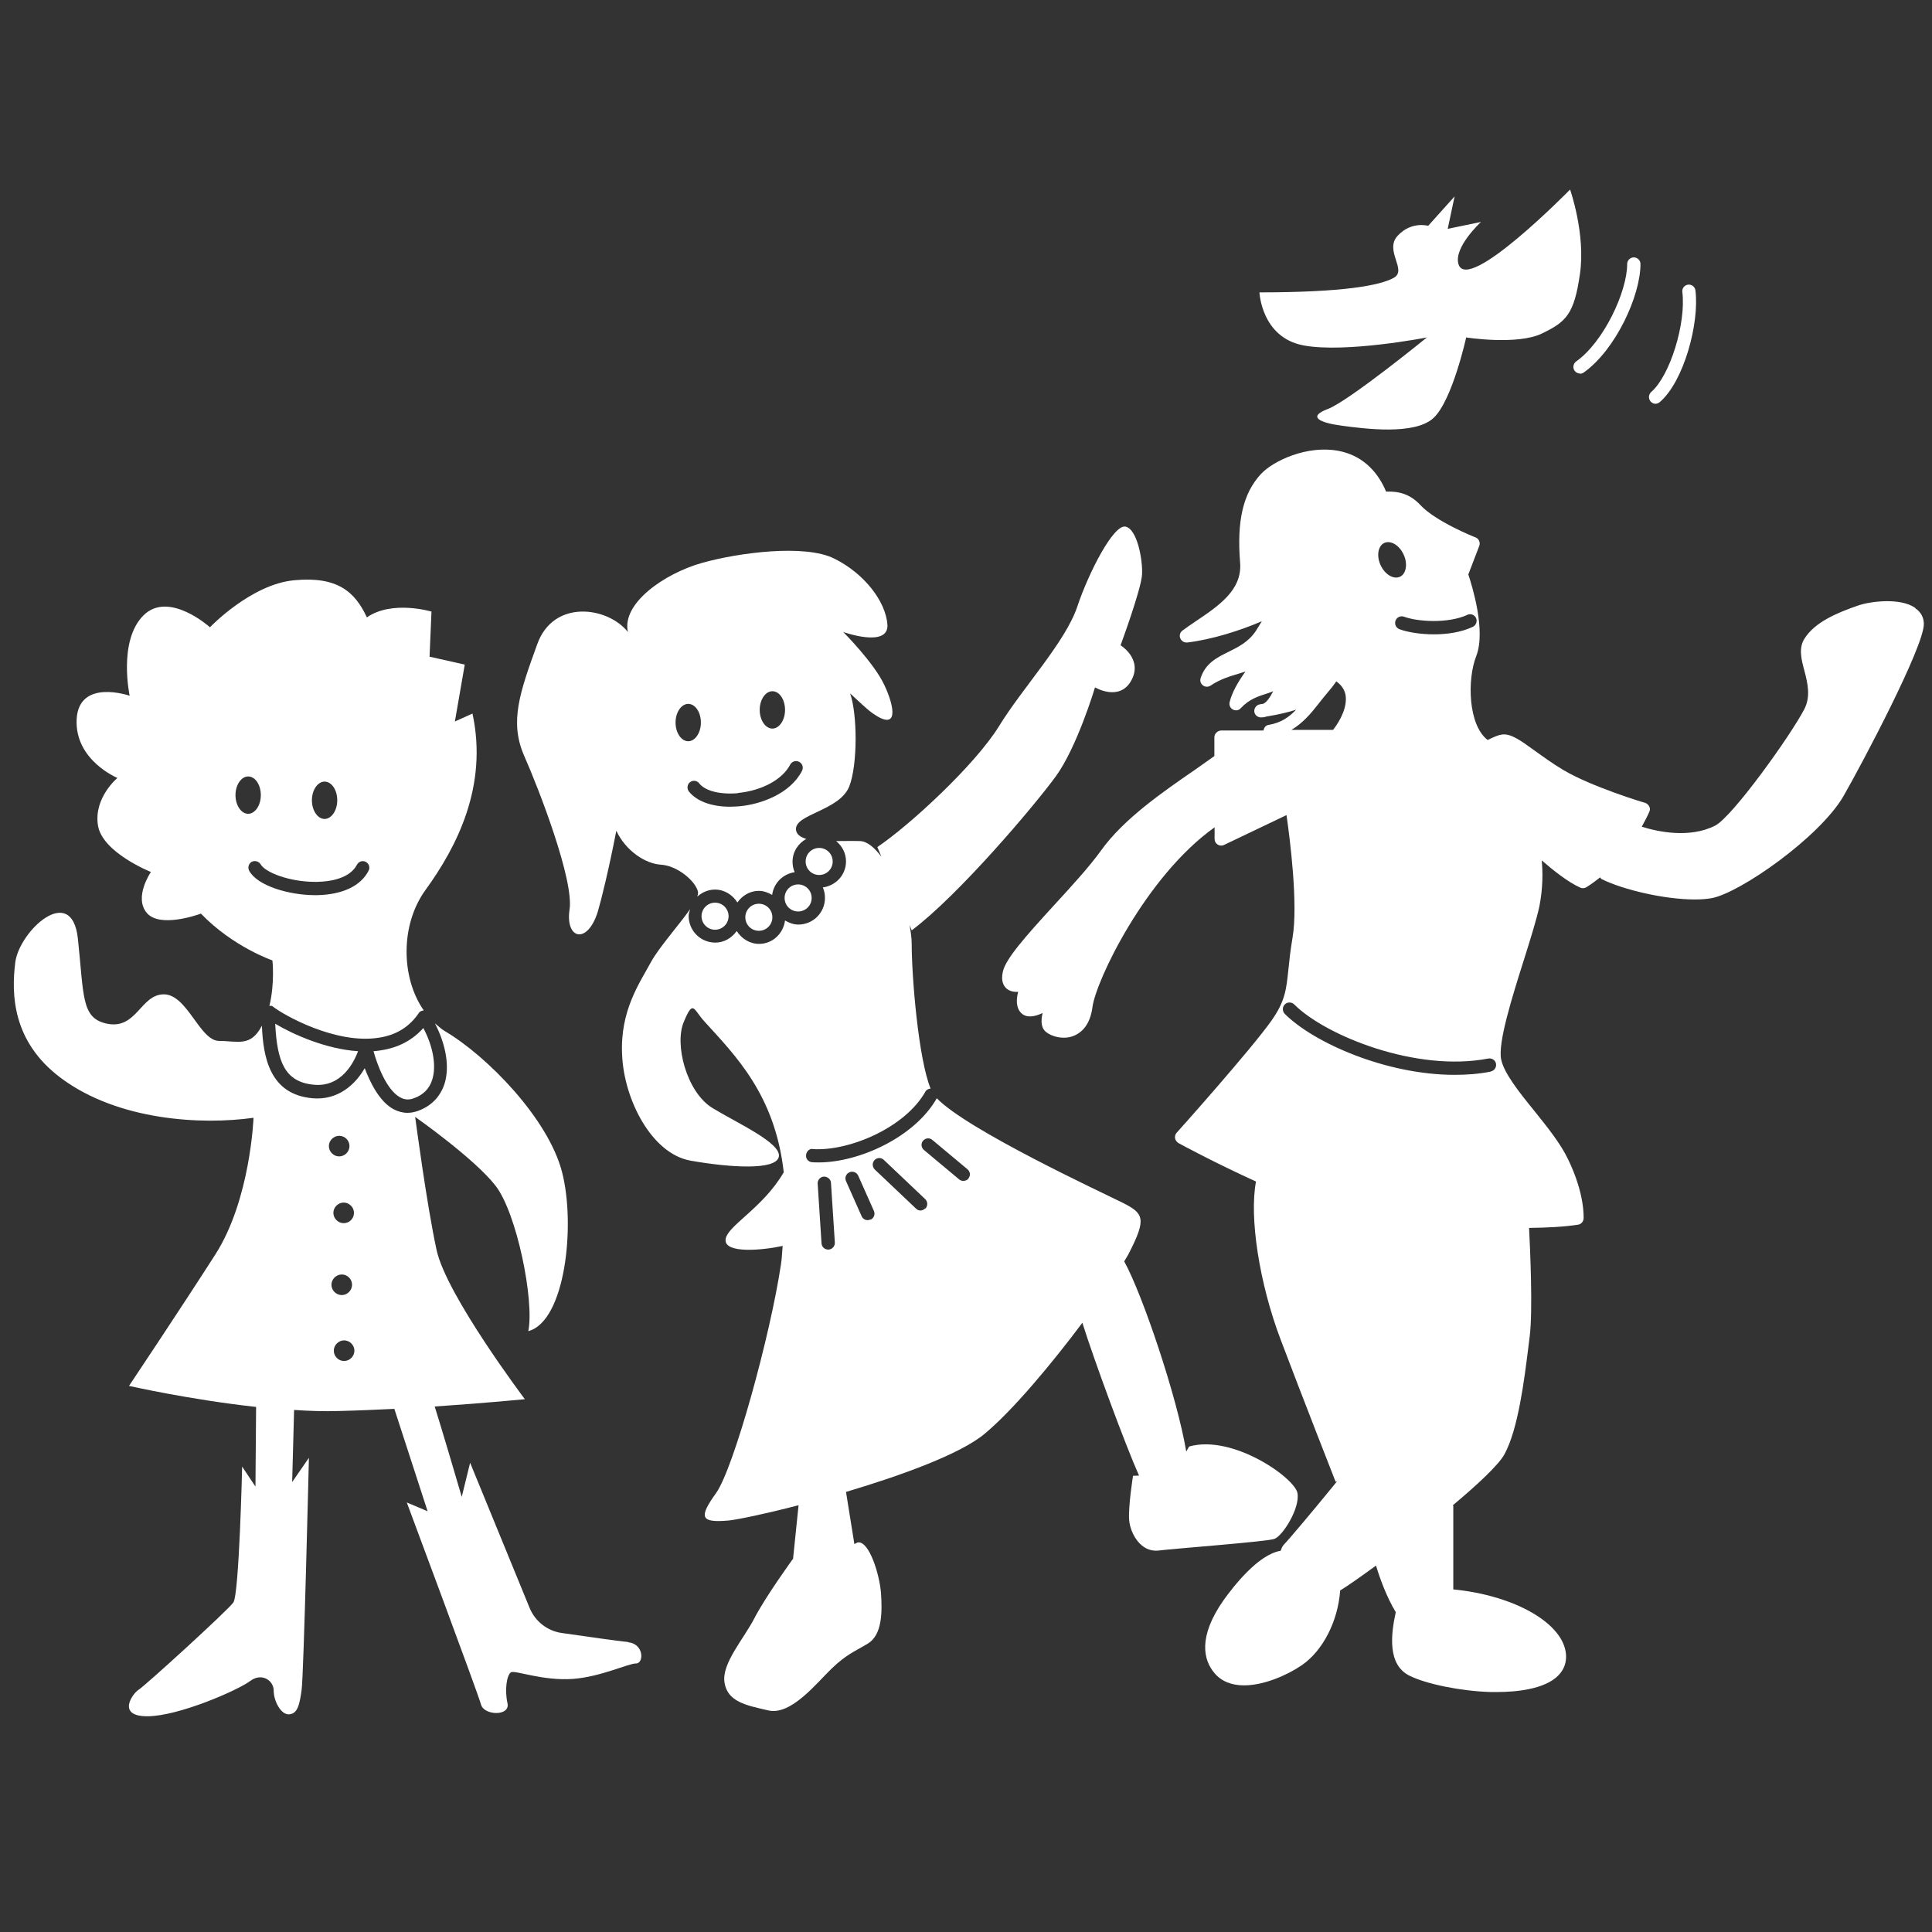
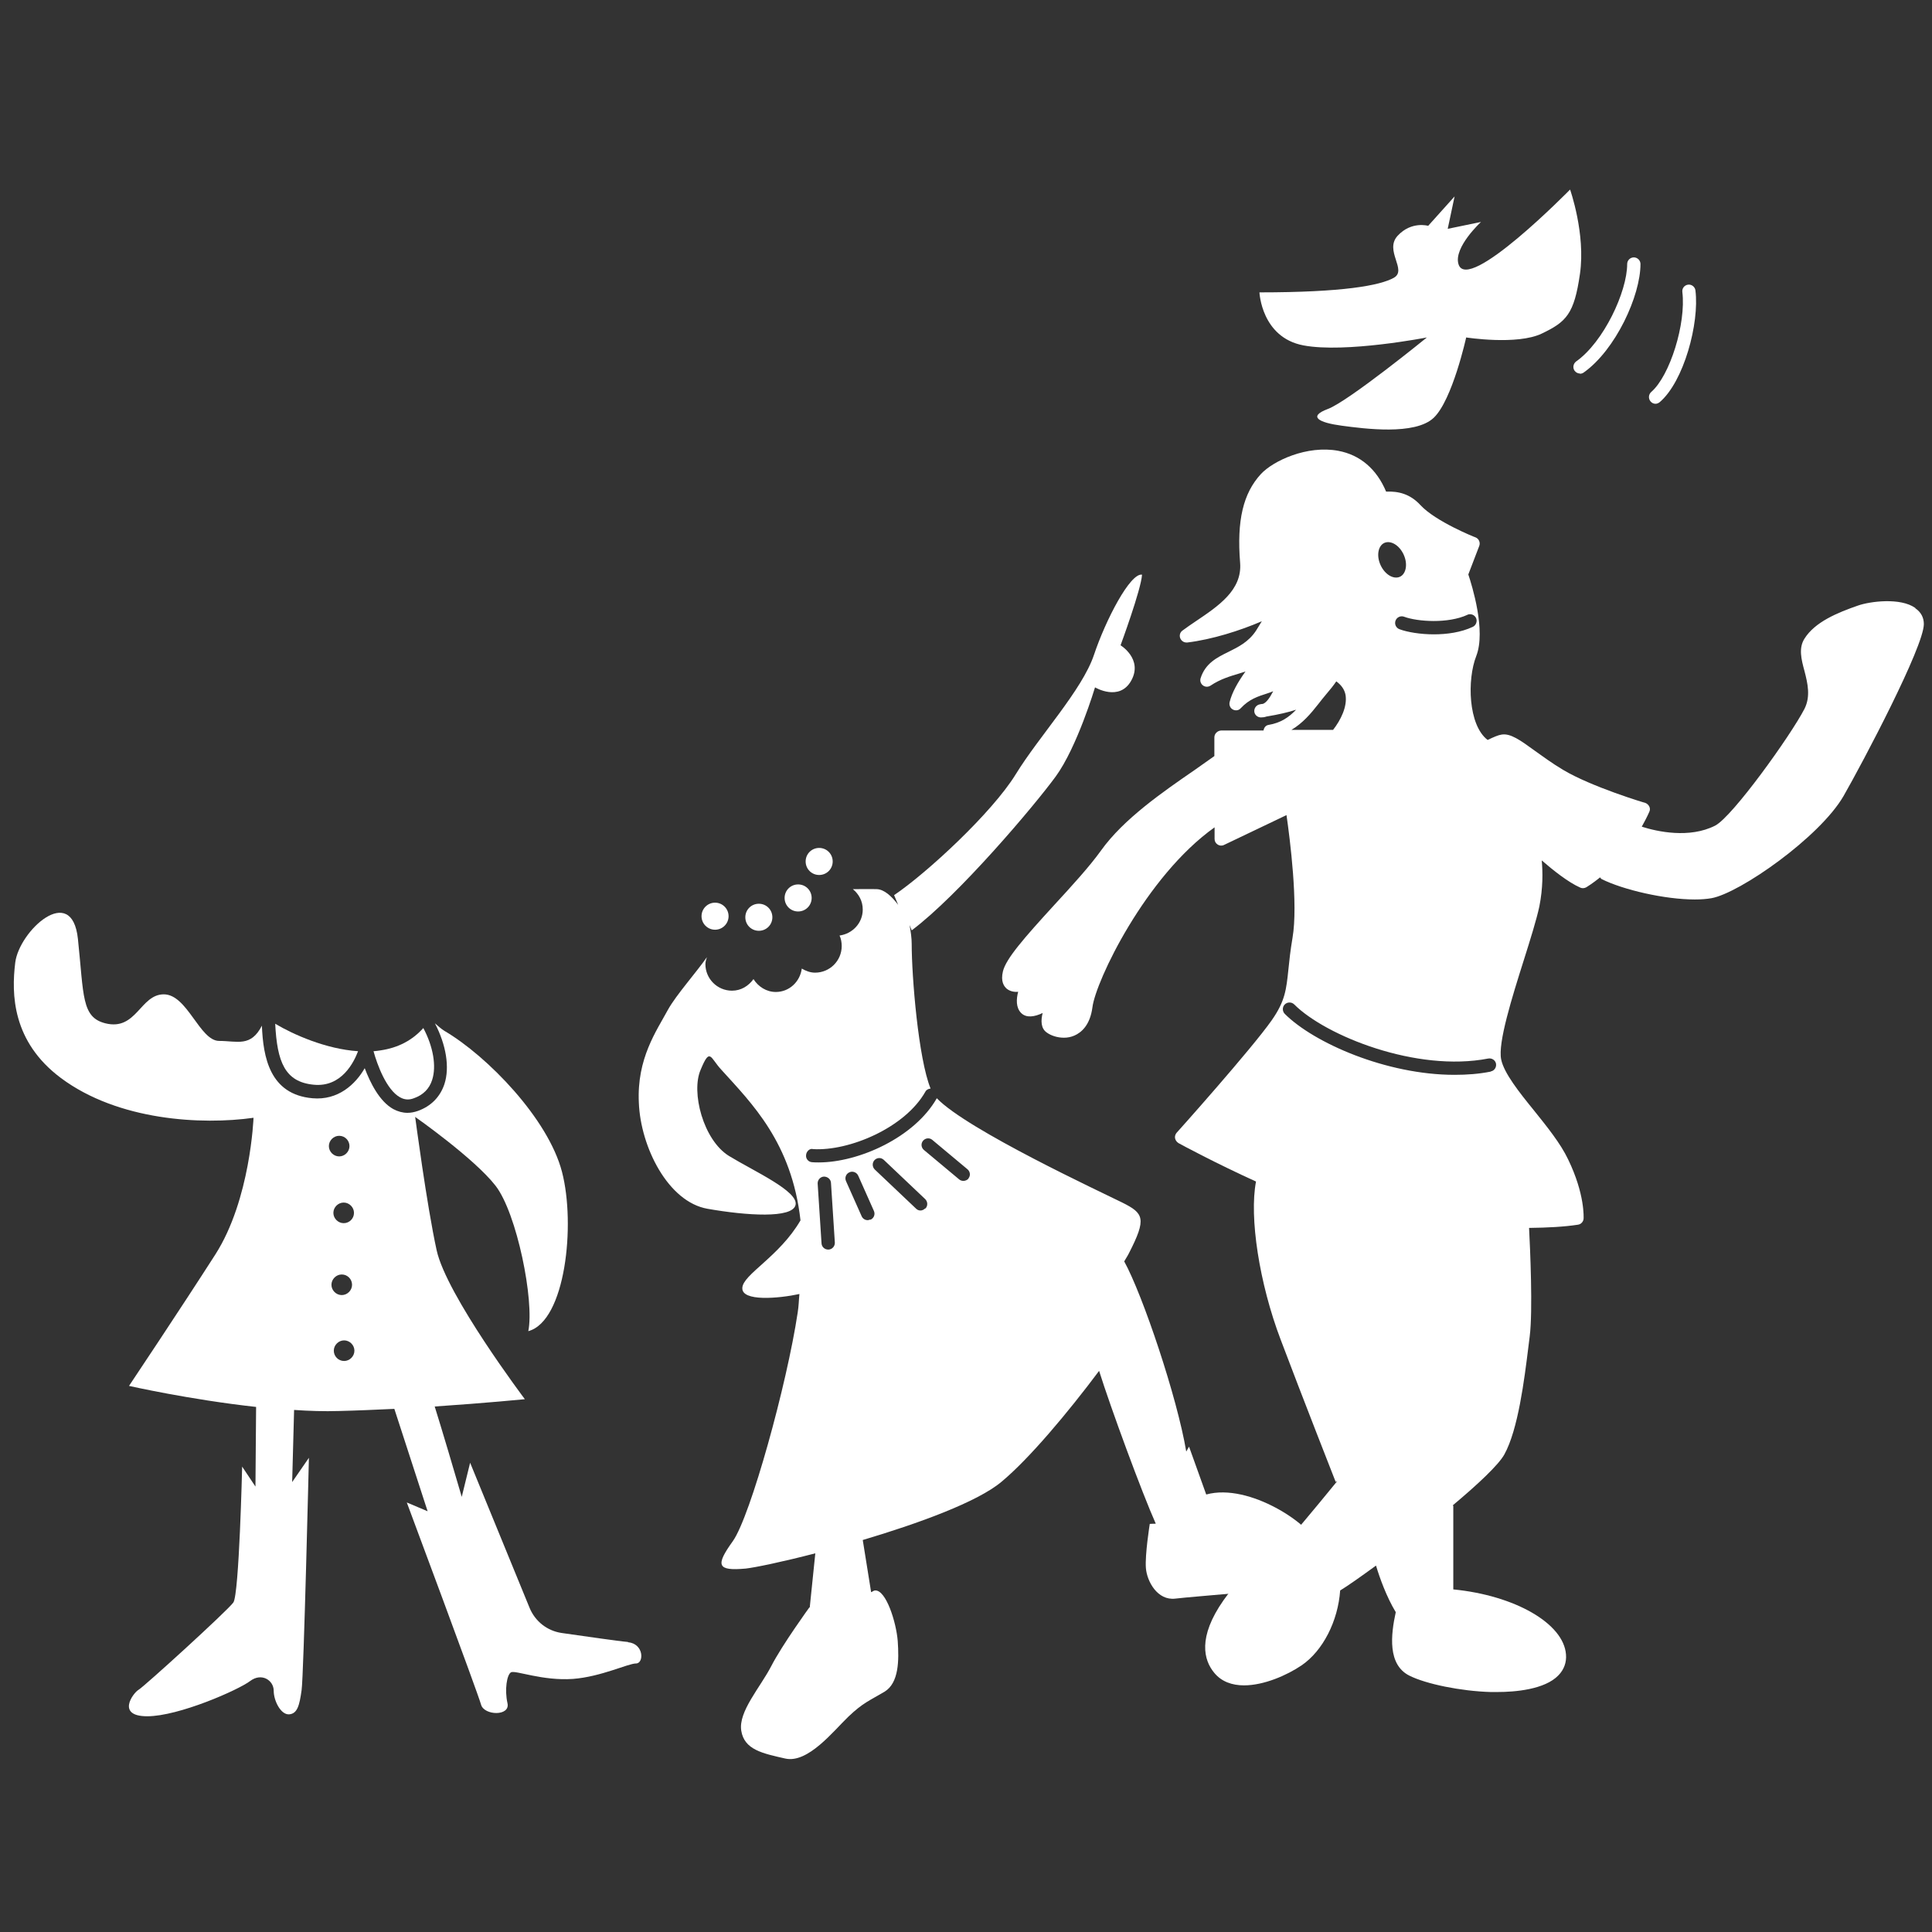
<svg xmlns="http://www.w3.org/2000/svg" id="Capa_2" data-name="Capa 2" viewBox="0 0 90 90">
  <rect x="0" y="0" width="90" height="90" fill="#333333" stroke="none" />
  <defs>
    <style>
      .cls-1 {
        fill: #fff;
      }
    </style>
  </defs>
  <ellipse class="cls-1" cx="66.3" cy="11.93" rx=".44" ry=".65" transform="translate(.96 28.33) rotate(-24.29)" />
  <g>
-     <path class="cls-1" d="M30.78,40.28c.78.04,1.64.78,1.74,1.28,0,.05-.01.13-.04.21.22-.2.51-.33.83-.33.44,0,.82.25,1.04.6.23-.32.58-.54,1-.54.23,0,.43.08.62.19.07-.55.5-.98,1.05-1.06-.07-.15-.1-.32-.1-.49,0-.46.26-.85.64-1.06-.26-.08-.45-.2-.48-.42-.08-.74,2.02-.88,2.48-2.02.4-1.02.38-3.4.04-4.34.42.38.76.72,1.04.92,1.24.88,1.04-.28.56-1.3-.48-1.04-1.92-2.48-1.92-2.48,0,0,2.12.76,2.06-.34-.08-1.1-1.1-2.4-2.48-3.08-1.36-.68-4.44-.28-6.15.2-1.78.5-3.76,1.9-3.46,3.22-.94-1.18-3.46-1.54-4.22.56-.82,2.26-1.3,3.62-.62,5.19.7,1.58,2.34,5.83,2.12,7.19-.2,1.38.84,1.64,1.32.08.16-.54.52-2,.86-3.76.44.94,1.36,1.54,2.08,1.58ZM35.98,32.2c.33,0,.59.39.59.87s-.27.87-.59.87-.59-.39-.59-.87.27-.87.59-.87ZM34.38,36.94c1.12-.11,2.07-.63,2.43-1.32.08-.15.26-.21.42-.13.15.08.21.26.13.42-.55,1.07-1.92,1.56-2.92,1.65-.15.01-.29.02-.44.02-.86,0-1.55-.26-1.91-.71-.1-.13-.08-.33.05-.43.14-.11.33-.08.43.05.28.36.98.53,1.8.46ZM32.06,32.79c.33,0,.59.39.59.87s-.27.87-.59.87-.59-.39-.59-.87.27-.87.59-.87Z" />
    <path class="cls-1" d="M37.18,41.2c-.35,0-.63.28-.63.63s.28.63.63.63.63-.28.63-.63-.28-.63-.63-.63Z" />
    <circle class="cls-1" cx="33.31" cy="42.68" r=".63" />
    <path class="cls-1" d="M38.79,40.13c0-.35-.28-.63-.63-.63s-.63.28-.63.63.28.63.63.63.63-.28.63-.63Z" />
    <path class="cls-1" d="M35.35,42.1c-.35,0-.63.28-.63.63s.28.63.63.63.63-.28.63-.63-.28-.63-.63-.63Z" />
  </g>
-   <path class="cls-1" d="M55.39,67.39s-.06.1-.13.23c-.42-2.52-2.03-7.3-2.89-8.86.08-.14.18-.29.23-.4.82-1.6.68-1.84-.32-2.34-.92-.46-7.22-3.38-8.64-4.86-1.04,1.83-3.64,2.99-5.5,2.99-.1,0-.21,0-.31-.01-.17-.01-.3-.16-.28-.33.01-.17.17-.33.33-.28,1.67.1,4.28-.99,5.23-2.68.05-.09.14-.13.24-.14-.57-1.4-.88-5.22-.88-6.74,0-.26-.04-.56-.1-.88l.1.25c2.19-1.64,5.71-5.8,6.71-7.17,1-1.37,1.83-4.15,1.83-4.15,0,0,1.14.68,1.69-.32.55-1-.5-1.64-.5-1.64,0,0,.96-2.6,1-3.29s-.23-2.15-.78-2.24c-.55-.09-1.69,2.1-2.24,3.74-.55,1.64-2.56,3.79-3.65,5.57-1.1,1.78-4.11,4.57-5.66,5.62l.19.45c-.32-.42-.66-.72-1-.73-.35-.01-.74,0-1.11,0,.28.23.46.56.46.95,0,.63-.48,1.13-1.08,1.21.07.15.1.32.1.49,0,.69-.56,1.24-1.24,1.24-.23,0-.43-.08-.62-.19-.08.61-.58,1.09-1.21,1.09-.44,0-.82-.25-1.04-.6-.23.32-.58.54-1,.54-.69,0-1.24-.56-1.24-1.24,0-.11.04-.22.07-.32-.52.74-1.43,1.76-1.81,2.44-.54,1-1.46,2.28-1.36,4.34.08,2.06,1.36,4.62,3.2,4.94,1.82.32,3.96.46,4.1-.18.14-.64-1.92-1.56-3.1-2.28-1.2-.74-1.78-2.98-1.32-4.02.44-1.06.44-.56.96,0,1.42,1.57,3.28,3.39,3.69,7.02-.99,1.7-2.69,2.52-2.71,3.15-.03.64,1.69.49,2.66.28-.03.29-.03.55-.08.86-.5,3.34-2.2,9.49-3.02,10.65-.82,1.14-.74,1.4.6,1.28.44-.05,1.7-.31,3.24-.71l-.26,2.53s-.01,0-.01-.02c0,0-1.27,1.75-1.78,2.74-.51.99-1.54,2.12-1.4,3.01.14.89.99,1.06,2.05,1.3s2.26-1.3,2.94-1.95.99-.75,1.68-1.16c.68-.41.68-1.47.62-2.36-.07-.89-.55-2.4-1.06-2.36-.06,0-.12.06-.18.08l-.39-2.43c2.59-.77,5.34-1.77,6.46-2.71,1.29-1.07,3.1-3.23,4.55-5.17.55,1.75,1.99,5.66,2.64,7.12-.16,0-.28.01-.28.01,0,0-.23,1.44-.18,2.06.05.62.54,1.52,1.37,1.42.83-.1,5-.41,5.39-.54s1.21-1.44,1.08-2.14c-.13-.7-2.99-2.73-5.03-2.17ZM38.38,54.81c.17,0,.32.12.33.29l.18,2.78c.01.17-.12.32-.29.33h-.02c-.16,0-.3-.12-.31-.29l-.18-2.78c-.01-.17.12-.32.29-.33ZM40.54,56.81s-.08.03-.12.03c-.12,0-.23-.07-.28-.18l-.73-1.64c-.07-.16,0-.34.16-.41.15-.07.34,0,.41.16l.73,1.64c.07.16,0,.34-.16.41ZM43.1,56.29c-.06.06-.14.1-.22.1-.08,0-.15-.03-.21-.09l-1.92-1.82c-.12-.12-.13-.31-.01-.44.12-.12.31-.13.44,0l1.92,1.82c.12.12.13.31.01.44ZM45.12,54.9c-.06.07-.15.11-.24.11-.07,0-.14-.02-.2-.07l-1.64-1.37c-.13-.11-.15-.3-.04-.43.11-.13.3-.15.43-.04l1.64,1.37c.13.11.15.3.04.43Z" />
+   <path class="cls-1" d="M55.39,67.39s-.06.1-.13.23c-.42-2.52-2.03-7.3-2.89-8.86.08-.14.18-.29.23-.4.82-1.6.68-1.84-.32-2.34-.92-.46-7.22-3.38-8.64-4.86-1.04,1.83-3.64,2.99-5.5,2.99-.1,0-.21,0-.31-.01-.17-.01-.3-.16-.28-.33.01-.17.17-.33.33-.28,1.67.1,4.28-.99,5.23-2.68.05-.09.14-.13.24-.14-.57-1.4-.88-5.22-.88-6.74,0-.26-.04-.56-.1-.88l.1.25c2.19-1.64,5.71-5.8,6.71-7.17,1-1.37,1.83-4.15,1.83-4.15,0,0,1.14.68,1.69-.32.55-1-.5-1.64-.5-1.64,0,0,.96-2.6,1-3.29c-.55-.09-1.69,2.1-2.24,3.74-.55,1.64-2.56,3.79-3.65,5.57-1.1,1.78-4.11,4.57-5.66,5.62l.19.45c-.32-.42-.66-.72-1-.73-.35-.01-.74,0-1.11,0,.28.23.46.56.46.95,0,.63-.48,1.13-1.08,1.21.07.15.1.32.1.49,0,.69-.56,1.24-1.24,1.24-.23,0-.43-.08-.62-.19-.08.61-.58,1.09-1.21,1.09-.44,0-.82-.25-1.04-.6-.23.32-.58.54-1,.54-.69,0-1.24-.56-1.24-1.24,0-.11.04-.22.07-.32-.52.74-1.43,1.76-1.81,2.44-.54,1-1.46,2.28-1.36,4.34.08,2.06,1.36,4.62,3.2,4.94,1.82.32,3.96.46,4.1-.18.14-.64-1.92-1.56-3.1-2.28-1.2-.74-1.78-2.98-1.32-4.02.44-1.06.44-.56.96,0,1.42,1.57,3.28,3.39,3.69,7.02-.99,1.7-2.69,2.52-2.71,3.15-.03.64,1.69.49,2.66.28-.03.29-.03.55-.08.86-.5,3.34-2.2,9.49-3.02,10.65-.82,1.14-.74,1.4.6,1.28.44-.05,1.7-.31,3.24-.71l-.26,2.53s-.01,0-.01-.02c0,0-1.27,1.75-1.78,2.74-.51.99-1.54,2.12-1.4,3.01.14.89.99,1.06,2.05,1.3s2.26-1.3,2.94-1.95.99-.75,1.68-1.16c.68-.41.68-1.47.62-2.36-.07-.89-.55-2.4-1.06-2.36-.06,0-.12.06-.18.08l-.39-2.43c2.59-.77,5.34-1.77,6.46-2.71,1.29-1.07,3.1-3.23,4.55-5.17.55,1.75,1.99,5.66,2.64,7.12-.16,0-.28.01-.28.01,0,0-.23,1.44-.18,2.06.05.62.54,1.52,1.37,1.42.83-.1,5-.41,5.39-.54s1.21-1.44,1.08-2.14c-.13-.7-2.99-2.73-5.03-2.17ZM38.38,54.81c.17,0,.32.12.33.29l.18,2.78c.01.17-.12.32-.29.33h-.02c-.16,0-.3-.12-.31-.29l-.18-2.78c-.01-.17.12-.32.29-.33ZM40.54,56.81s-.08.03-.12.03c-.12,0-.23-.07-.28-.18l-.73-1.64c-.07-.16,0-.34.16-.41.15-.07.34,0,.41.16l.73,1.64c.07.16,0,.34-.16.41ZM43.1,56.29c-.06.06-.14.1-.22.1-.08,0-.15-.03-.21-.09l-1.92-1.82c-.12-.12-.13-.31-.01-.44.12-.12.31-.13.44,0l1.92,1.82c.12.12.13.31.01.44ZM45.12,54.9c-.06.07-.15.11-.24.11-.07,0-.14-.02-.2-.07l-1.64-1.37c-.13-.11-.15-.3-.04-.43.11-.13.3-.15.43-.04l1.64,1.37c.13.11.15.3.04.43Z" />
  <path class="cls-1" d="M58.67,13.62s.09,2.1,2.05,2.47,5.75-.37,5.75-.37c0,0-3.65,2.97-4.61,3.33s-.41.64.64.78,3.42.46,4.29-.37,1.51-3.74,1.51-3.74c0,0,2.37.37,3.52-.18s1.51-.91,1.78-2.78c.27-1.87-.46-3.93-.46-3.93,0,0-4.79,4.89-5.2,3.47-.23-.78,1.05-1.96,1.05-1.96l-1.55.32.32-1.51-1.23,1.37s-.78-.23-1.42.46.46,1.6-.18,1.96-2.37.68-6.25.68Z" />
  <path class="cls-1" d="M73.6,17.4c-.1,0-.19-.05-.25-.13-.1-.14-.06-.33.07-.43,1.28-.9,2.38-3.25,2.38-4.54,0-.17.14-.31.31-.31s.31.14.31.31c0,1.48-1.16,4-2.64,5.05-.05.04-.12.06-.18.06Z" />
  <path class="cls-1" d="M77.12,18.81c-.09,0-.17-.04-.23-.11-.11-.13-.1-.32.03-.44.87-.75,1.63-3.19,1.45-4.66-.02-.17.1-.32.27-.34.16-.02.32.1.34.27.19,1.53-.54,4.24-1.66,5.2-.06.05-.13.08-.2.08Z" />
  <path class="cls-1" d="M89.22,28.32c-.69-.49-2.1-.31-2.67-.11-.95.33-2,.76-2.49,1.54-.28.44-.15.96,0,1.51.15.58.29,1.18,0,1.76-.64,1.24-3.35,5.02-4.16,5.44-1.2.61-2.7.28-3.42.05.12-.22.24-.44.35-.69.04-.08.04-.17,0-.25-.04-.08-.11-.14-.19-.17-.03,0-2.51-.75-3.83-1.54-.52-.31-.95-.63-1.33-.9-.66-.48-1.12-.81-1.53-.74-.15.02-.36.11-.65.25-.91-.69-.96-2.82-.53-3.91.46-1.18-.2-3.29-.37-3.8l.51-1.33c.06-.16-.02-.34-.18-.4-.02,0-1.86-.74-2.56-1.5-.49-.53-1.03-.65-1.6-.63-.44-1.05-1.21-1.71-2.23-1.9-1.45-.27-3.02.46-3.6,1.08-.83.9-1.13,2.17-.97,4.14.1,1.27-1.01,2.01-2.08,2.73-.21.14-.41.28-.6.42-.12.08-.16.23-.11.36.05.12.16.2.29.2.01,0,.02,0,.04,0,1.15-.14,2.45-.55,3.47-.99-.09.14-.16.27-.27.44-.35.53-.83.76-1.29.99-.53.26-1.07.53-1.29,1.22-.04.12,0,.26.11.34.05.04.12.06.18.06.06,0,.12-.02.17-.05.46-.31.92-.44,1.35-.57.09-.03.19-.06.28-.09-.36.5-.63.98-.74,1.43-.03.14.03.28.15.34.05.03.1.04.15.04.08,0,.16-.03.22-.1.39-.42.8-.55,1.24-.69.09-.03.18-.06.27-.1-.15.29-.31.53-.48.59-.04,0-.09.01-.14.02-.16.03-.27.17-.26.33.01.16.15.28.31.28.09,0,.17-.01.25-.04.6-.1,1.02-.2,1.39-.32-.34.35-.7.61-1.29.71-.13.02-.21.13-.23.26h-1.98c-.17.01-.31.15-.31.32v.87c-.28.2-.59.42-.92.65-1.48,1.02-3.31,2.28-4.36,3.75-.53.74-1.37,1.66-2.19,2.55-1.39,1.52-2.24,2.49-2.38,3.08-.11.46.04.69.18.81.15.12.35.16.53.14-.09.34-.11.74.14.99.24.24.62.18,1,0-.09.36-.08.71.18.9.2.15.5.25.81.25.17,0,.33-.03.49-.1.32-.14.73-.48.84-1.32.15-1.21,2.47-6.09,5.69-8.38v.54c0,.11.05.2.14.26.09.06.2.07.3.02l2.91-1.39c.16,1.1.55,4.16.28,5.72-.1.59-.15,1.06-.19,1.46-.1.95-.15,1.48-.78,2.38-.94,1.34-4.39,5.2-4.43,5.24-.06.07-.09.17-.07.26.02.09.08.17.16.22.12.07,1.76.95,3.61,1.79-.32,1.66.15,4.74,1.15,7.37,1,2.65,2.56,6.62,2.56,6.62l.07-.03c-1.14,1.4-2.28,2.75-2.47,2.94-.09.09-.12.19-.16.3-1.05.17-2.2,1.66-2.66,2.3-1.22,1.74-.92,2.8-.44,3.38.34.42.84.59,1.39.59.93,0,2-.47,2.68-.93,1-.68,1.7-2.07,1.8-3.49.33-.2.93-.62,1.67-1.16.17.57.49,1.46.92,2.17-.23,1.05-.39,2.45.64,2.96.78.39,2.4.72,3.78.76.09,0,.19,0,.31,0,.81,0,2.21-.11,2.85-.78.26-.27.38-.6.35-.97-.11-1.45-2.39-2.75-5.25-3.03v-3.88s-.01-.03-.02-.04c1.17-.98,2.13-1.88,2.4-2.37.64-1.16.93-3.48,1.12-5.02l.06-.48c.15-1.2.02-4.08-.03-5.05.85-.01,1.64-.05,2.28-.15.14-.02.25-.14.26-.28,0-.04.07-1.13-.72-2.76-.35-.74-.98-1.52-1.59-2.28-.69-.85-1.4-1.74-1.53-2.38-.16-.77.51-2.9,1.05-4.61.31-.98.6-1.91.73-2.52.17-.86.16-1.6.11-2.14.52.45,1.23,1.02,1.8,1.27.09.04.19.03.28-.02.03-.02.28-.17.64-.46.02.02.03.06.07.08,1,.5,2.94.95,4.34.95.29,0,.55-.02.78-.06,1.32-.24,5.04-2.84,6.15-4.76.9-1.57,3.74-6.95,3.74-8.01,0-.3-.13-.55-.39-.73ZM68.35,28.64c.16-.07.34,0,.41.15.07.15,0,.34-.15.41-.55.26-1.21.35-1.82.35s-1.23-.1-1.6-.24c-.16-.06-.24-.24-.18-.4s.24-.24.4-.18c.62.23,2.04.33,2.95-.09ZM64.49,25.29c.3-.13.7.11.9.55s.11.9-.18,1.03c-.3.13-.7-.11-.9-.55-.2-.44-.11-.9.18-1.03ZM60.16,34c.52-.31.89-.74,1.25-1.2.12-.15.24-.31.37-.46.19-.22.34-.41.47-.6.23.17.38.37.43.63.09.54-.22,1.17-.58,1.63h-1.94ZM69.44,49.92c-.55.11-1.11.15-1.68.15-3.18,0-6.56-1.49-7.91-2.84-.12-.12-.12-.32,0-.44.12-.12.32-.12.44,0,1.46,1.46,5.7,3.17,9.04,2.52.17-.03.33.08.36.24.03.17-.08.33-.24.36Z" />
  <g>
    <path class="cls-1" d="M14.61,50.53c1.31.13,1.88-1.06,2.07-1.56-1.5-.1-3.02-.78-3.86-1.28.09,1.78.45,2.71,1.79,2.84Z" />
-     <path class="cls-1" d="M5.47,36.24s-1.1.91-.91,2.19c.18,1.28,2.47,2.19,2.47,2.19,0,0-.82,1.19-.18,1.92.6.68,2.29.1,2.51.02,1.49,1.55,3.33,2.18,3.33,2.18,0,0,.12,1.04-.14,2.12.05,0,.11-.02.15.02.51.41,2.95,1.78,4.95,1.46.81-.12,1.43-.51,1.86-1.15.05-.08.14-.11.23-.12-1.07-1.54-1.09-4,.08-5.61,1.46-2.01,2.92-4.84,2.19-8.22l-.82.37.46-2.65-1.64-.37.09-2.1s-1.83-.55-3.01.27c-.55-1.19-1.37-1.92-3.38-1.73-2.01.18-3.93,2.19-3.93,2.19,0,0-1.92-1.73-3.1-.55-1.19,1.19-.64,3.74-.64,3.74,0,0-2.37-.82-2.47,1.1-.09,1.92,1.92,2.74,1.92,2.74ZM15.12,36.41c.33,0,.59.39.59.87s-.27.87-.59.87-.59-.39-.59-.87.27-.87.59-.87ZM14.68,41.08s.07,0,.1,0c.54-.01,1.5-.13,1.85-.8.08-.15.26-.21.41-.13.15.08.21.26.13.41-.36.71-1.21,1.11-2.38,1.14-.04,0-.07,0-.11,0-1.19,0-2.67-.42-3.07-1.13-.08-.15-.03-.34.11-.42s.33-.03.42.11c.22.39,1.36.82,2.53.82ZM11.56,36.17c.33,0,.59.39.59.87s-.27.87-.59.87-.59-.39-.59-.87.27-.87.59-.87Z" />
    <path class="cls-1" d="M17.73,48.93c-.11.02-.22.03-.33.04.17.62.6,1.8,1.24,2.15.2.11.41.13.64.04.43-.15.72-.44.85-.85.21-.64.05-1.56-.41-2.42-.51.57-1.17.92-1.99,1.04Z" />
    <path class="cls-1" d="M29.26,76.49c-.48-.04-2.03-.27-3.1-.42-.67-.1-1.23-.54-1.49-1.17l-2.77-6.76-.39,1.59c-.29-1-.97-3.29-1.26-4.21,2.38-.16,4.2-.34,4.2-.34,0,0-3.65-4.84-4.11-6.94s-1-6.21-1-6.21c0,0,2.74,1.92,3.74,3.2,1,1.28,1.82,5.38,1.53,6.78,1.73-.46,2.21-4.96,1.57-7.42-.64-2.47-3.47-5.39-5.48-6.57-.16-.1-.3-.23-.44-.35.52,1,.7,2.05.44,2.84-.2.59-.62,1.02-1.23,1.24-.17.06-.33.09-.49.09-.22,0-.44-.06-.65-.17-.66-.36-1.09-1.25-1.34-1.91-.43.75-1.24,1.51-2.44,1.4-1.99-.18-2.29-1.92-2.35-3.38-.52,1.01-1.14.71-1.99.71-.91,0-1.48-2.17-2.58-2.17s-1.27,1.71-2.72,1.35c-1.12-.28-1-1.28-1.28-3.93s-2.74-.37-2.92,1.1c-.18,1.46-.15,3.68,2.13,5.38,2.67,1.99,6.57,2.19,8.97,1.85,0,0-.14,3.81-1.78,6.37-1.64,2.56-4.02,6.12-4.02,6.12,0,0,2.82.64,5.92.98l-.03,3.71-.62-.93s-.14,5.96-.41,6.33c-.27.38-4.18,3.94-4.42,4.07-.24.14-1.06,1.23.41,1.23s4.25-1.23,4.79-1.64,1.1-.03,1.1.45.34,1.13.72,1.1.48-.41.58-1.13c.1-.72.34-10.82.34-10.82l-.78,1.13.09-3.36c.71.05,1.41.07,2.07.05.86-.02,1.74-.06,2.6-.1l1.55,4.77-.97-.41s3.32,8.9,3.46,9.42c.14.51,1.37.55,1.23-.07s-.03-1.34.17-1.44c.21-.1,1.47.41,2.88.31,1.31-.1,2.57-.72,2.94-.72s.38-.92-.38-.99ZM16.49,56.5c0,.27-.22.48-.48.48s-.48-.22-.48-.48.22-.48.48-.48.48.22.48.48ZM15.8,52.91c.27,0,.48.22.48.48s-.22.48-.48.48-.48-.22-.48-.48.22-.48.48-.48ZM15.92,59.37c.27,0,.48.22.48.48s-.22.48-.48.48-.48-.22-.48-.48.22-.48.48-.48ZM16.03,63.4c-.27,0-.48-.22-.48-.48s.22-.48.48-.48.48.22.48.48-.22.48-.48.48Z" />
  </g>
</svg>